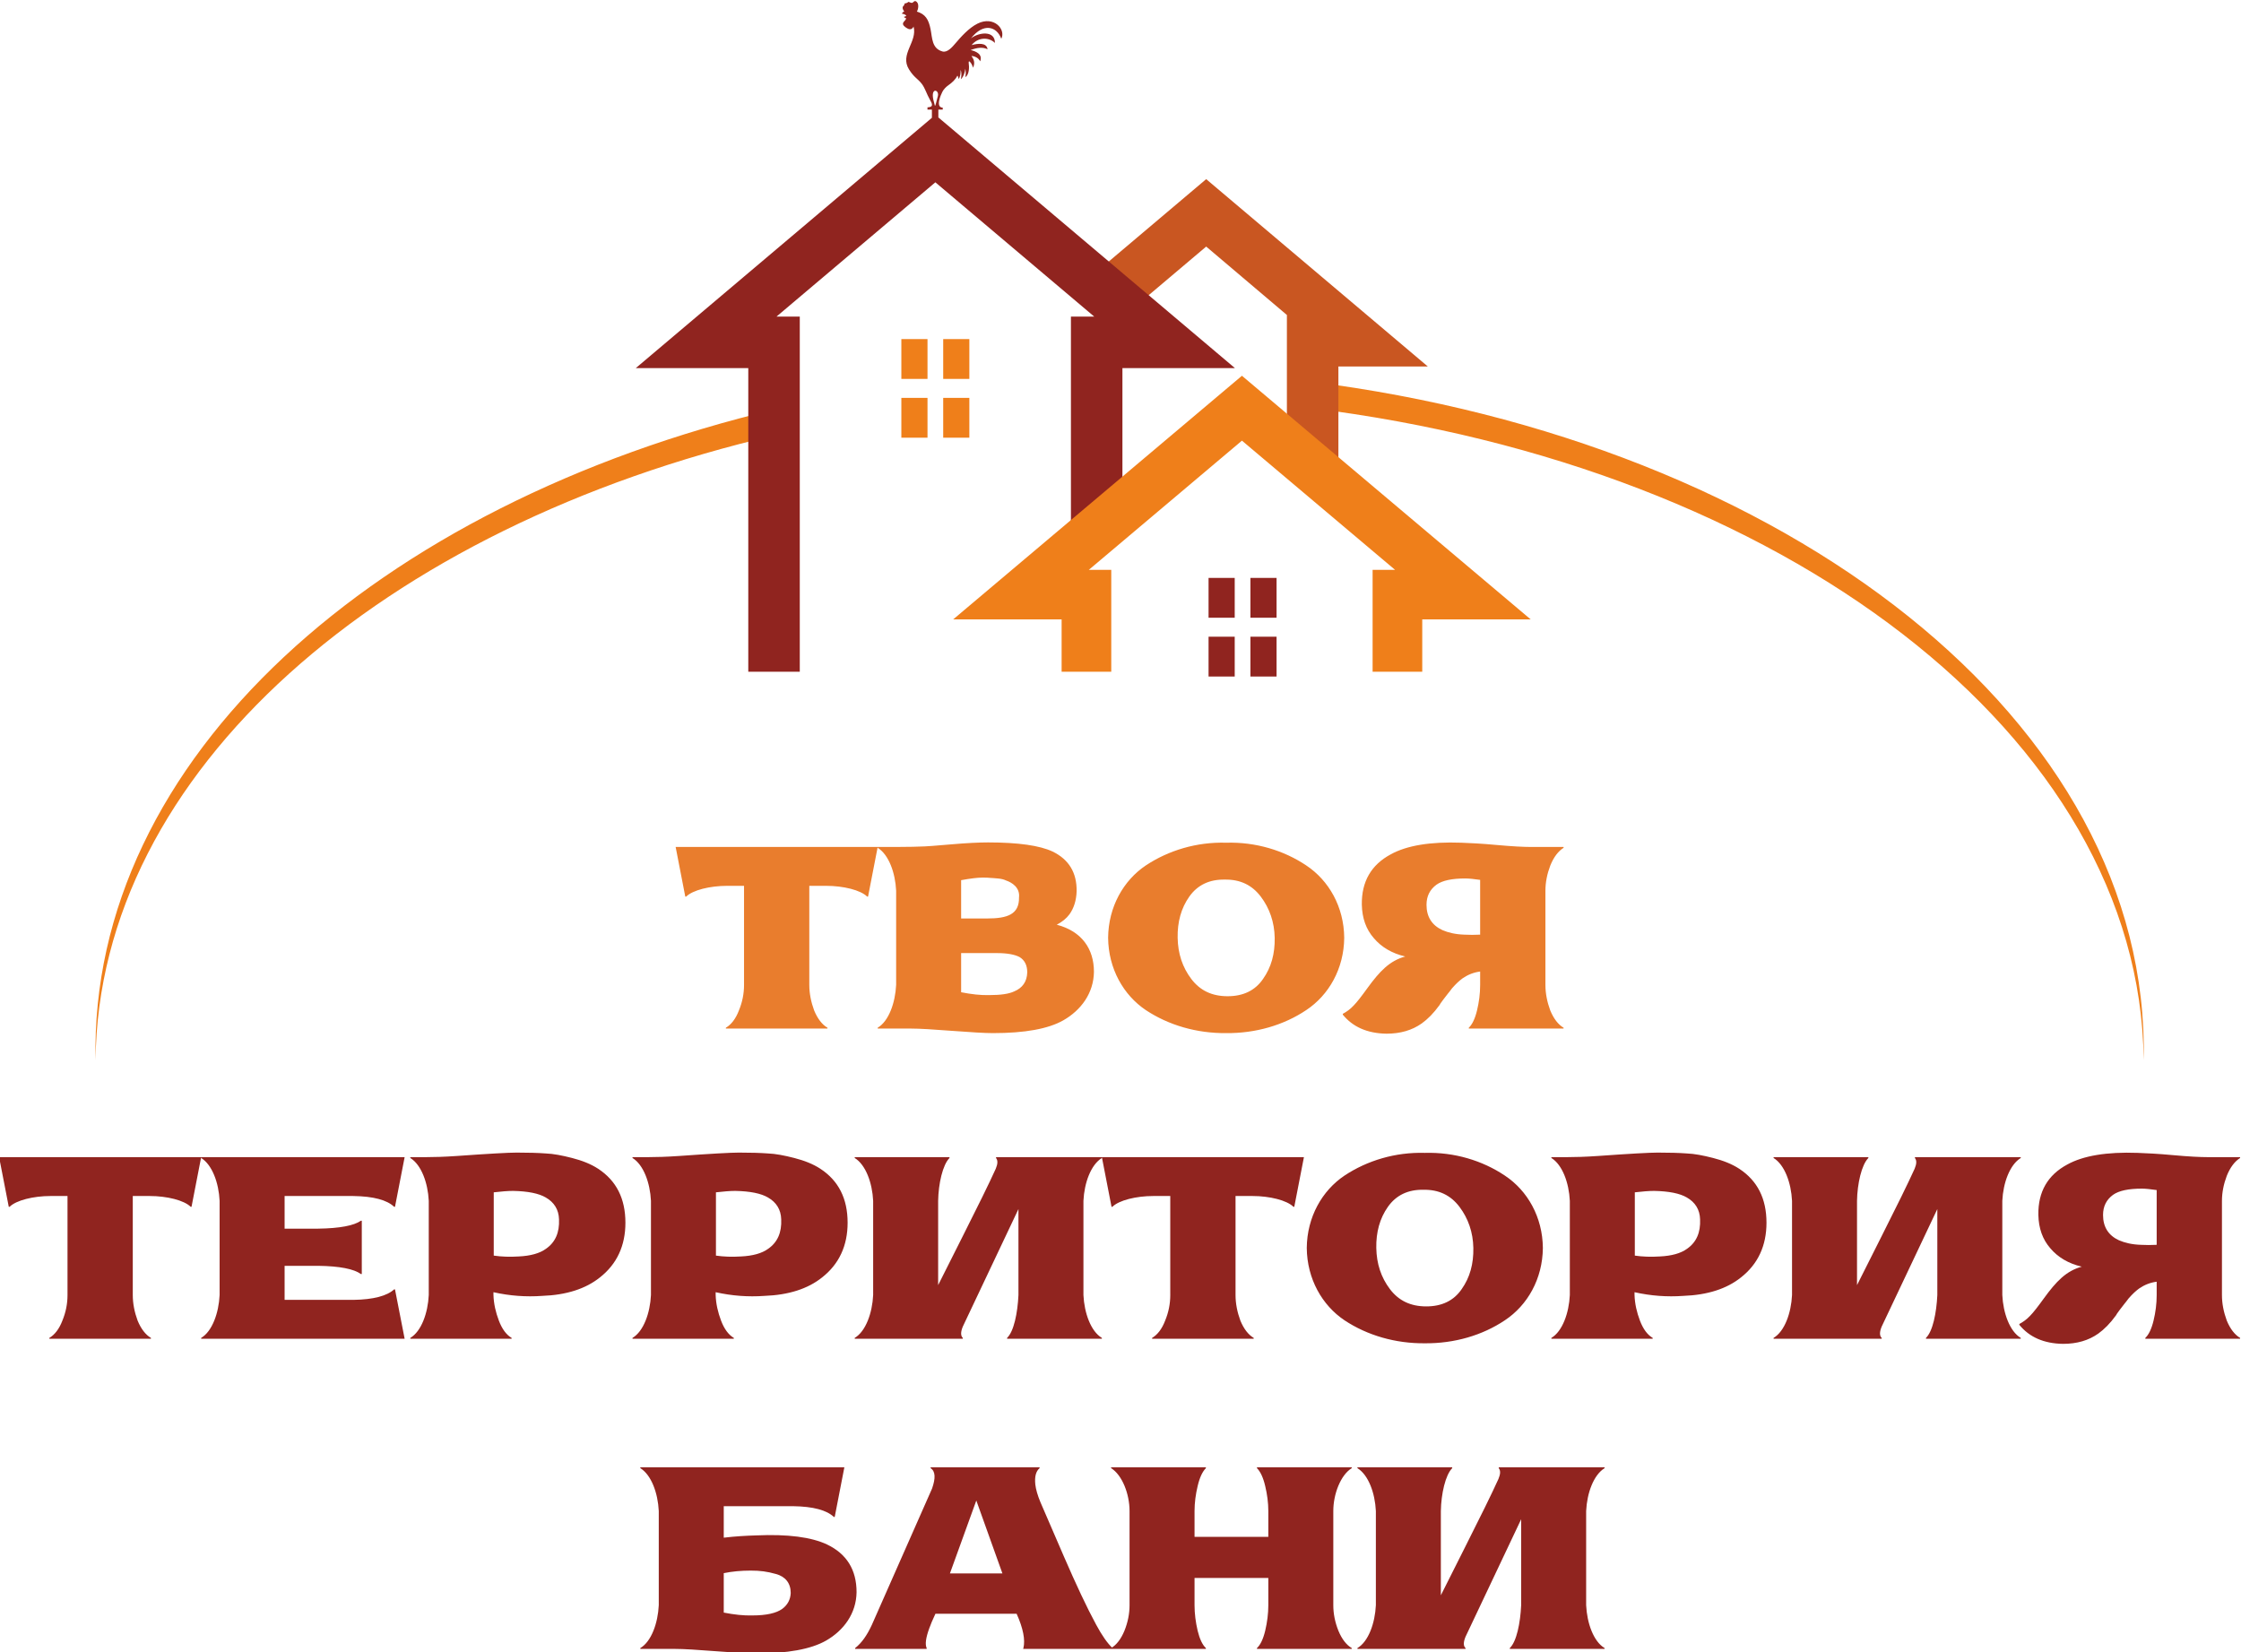
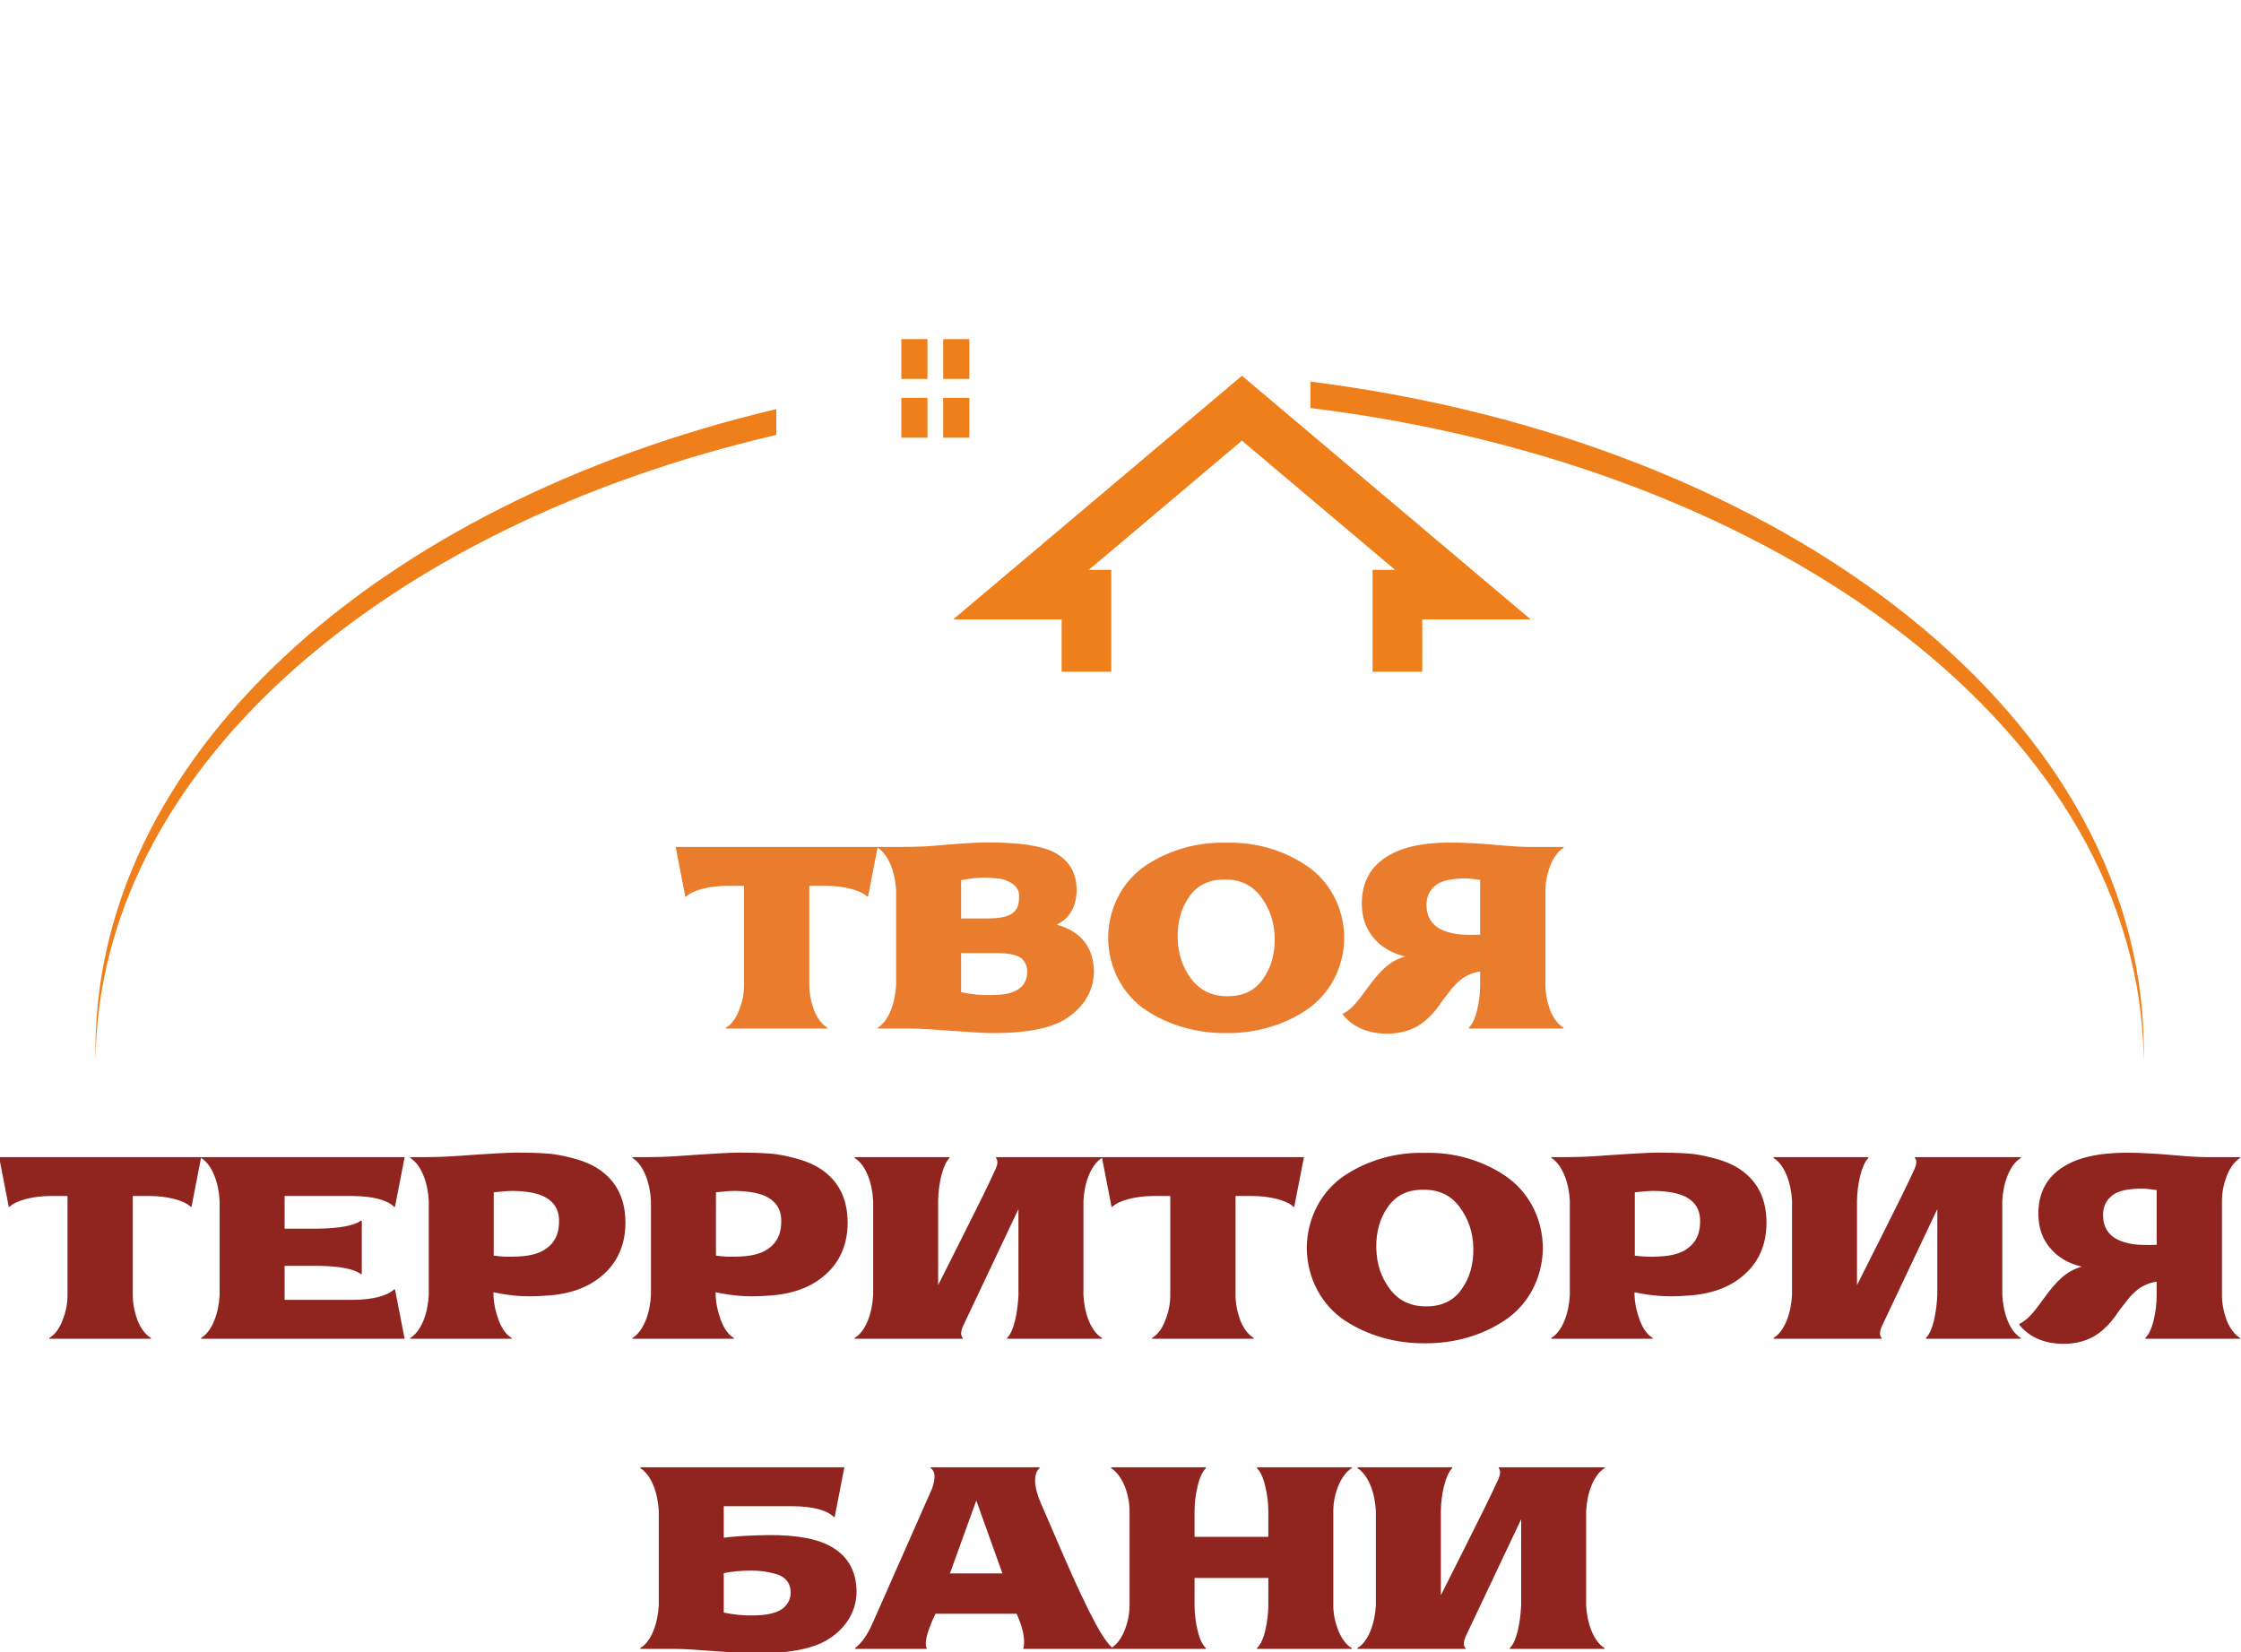
<svg xmlns="http://www.w3.org/2000/svg" xml:space="preserve" width="94.72mm" height="69.844mm" version="1.1" style="shape-rendering:geometricPrecision; text-rendering:geometricPrecision; image-rendering:optimizeQuality; fill-rule:evenodd; clip-rule:evenodd" viewBox="0 0 9472 6984.38">
  <defs>
    <style type="text/css">
   
    .fil0 {fill:#EF7F1A}
    .fil2 {fill:#C95621}
    .fil1 {fill:#90241F}
    .fil3 {fill:#E97D2D;fill-rule:nonzero}
    .fil4 {fill:#90241F;fill-rule:nonzero}
   
  </style>
  </defs>
  <g id="Слой_x0020_1">
    <g id="_1647820137936">
      <path class="fil0" d="M5538.98 1613.01c2013.41,253.45 3551.73,1437.14 3521.66,2867.75 -14.43,-1371.42 -1526.18,-2510.5 -3521.66,-2756.02l0 -111.73zm-2257.91 225.4c-1667.78,387.28 -2864.34,1422.97 -2877.17,2642.35 -26.77,-1273.54 1189.44,-2351.39 2877.17,-2751.54l0 109.19z" />
      <path class="fil0" d="M3809.72 1433.27l110.53 0 0 168.28 -110.53 0 0 -168.28zm176.91 248.51l110.53 0 0 168.3 -110.53 0 0 -168.3zm-176.91 0l110.53 0 0 168.3 -110.53 0 0 -168.3zm176.91 -248.51l110.53 0 0 168.28 -110.53 0 0 -168.28z" />
-       <path class="fil1" d="M5108.21 2442.74l110.54 0 0 168.3 -110.54 0 0 -168.3zm176.91 248.5l110.53 0 0 168.3 -110.53 0 0 -168.3zm-176.91 0l110.54 0 0 168.3 -110.54 0 0 -168.3zm176.91 -248.5l110.53 0 0 168.3 -110.53 0 0 -168.3z" />
-       <polygon class="fil2" points="5656.98,2066.07 5656.98,1549.06 6034.92,1549.06 5098.18,757.19 4606.67,1172.68 4756.1,1331.38 5098.18,1042.22 5439.31,1331.38 5439.31,1882.83 " />
-       <path class="fil1" d="M4744.14 1555.94l0 606.04 -217.67 176.69 0 -1000.4 98.57 0 -671.6 -567.71 -671.6 567.71 98.57 0 0 1501.07 -217.67 0 0 -1283.4 -475.58 0 1251.68 -1058.06 0 -34.77 -18.72 0 0 -9.36c27.05,-1.32 20.64,-14.6 9.77,-33.36 -12.31,-21.25 -20.06,-48.29 -33.72,-65.94 -17.63,-22.77 -32.31,-26.16 -54.26,-61.4 -39.99,-64.13 36.65,-116.34 19.49,-180.77 -8.13,16.68 -21.17,12.05 -32.21,4.3 -12.76,-8.99 -16.86,-16.41 -7.72,-26.06 3.72,-3.92 7.48,-7.92 8.53,-13.14 -3.78,-1.25 -7.1,-3.19 -9.97,-5.72 3.86,-1.09 8.21,-2.79 10.92,-5.17 -4.51,-5.64 -11.54,-7.71 -18.7,-8.64 1.48,-5.17 5.36,-7.37 9.8,-8.89 -1.77,-2.71 -5.84,-8.29 -6.71,-13.79 -0.91,-5.82 1.32,-9.16 4.67,-11.32 1.76,-2.89 3.01,-6.47 3.94,-9.52 6.76,-0.43 11,-2.45 15.59,-6.49 4.79,0.51 11.69,6.23 17.33,3.5 5.27,-2.51 8.51,-11.71 17.83,-3.42 10.09,8.98 6.81,31.05 0.66,41 35.65,10.77 49.33,32.57 57.74,73.91 7.58,37.12 4.81,82.18 50.68,94.73 20.62,5.62 41.63,-19.26 54.51,-34.36 22.84,-26.77 56.24,-64.82 93.25,-83.32 69.33,-34.71 121.1,24.47 100.58,64.09 -18.98,-52.62 -75.53,-69.06 -128.17,-1.82 32.67,-26.08 101.93,-34.57 101.24,19.31 -25.02,-24.81 -70.67,-25.58 -98.55,9.11 25.47,-6.81 63.36,-12.07 67.42,17.57 -19.71,-9.9 -43.36,-7.28 -71.69,3.44 19.94,4.24 52.81,16.74 40.44,47.61 -6.23,-13.93 -22.34,-21.88 -36.68,-22.58 9.71,14.15 16.6,28.74 6.39,49.53 -2.83,-10.9 -8.11,-22 -16.31,-27.4 -2.07,1.98 -2.25,4.49 -1.8,7.44 2.73,18.26 2.36,48.87 -14.28,60.19 2.39,-12.56 2.35,-24.65 -0.14,-35.77 -1.8,17.41 -8.2,34.53 -18.88,44.44 2.69,-12.9 4.31,-28.45 -1.19,-39.56 0.69,12.29 -0.51,29.15 -8.57,38.67 -0.06,-5.84 -1.9,-11.34 -4.88,-14.41 -7.54,16.21 -22.43,29.75 -38.99,41.28 -7.68,5.33 -18.82,15.85 -24.36,26.99 -6.13,12.33 -30.69,65.74 1.51,67.07l0 8.03 -18.51 0 0 33.15 1253.6 1059.68 -475.58 0zm-780.11 -1149.78c-14.19,55.05 -10.87,44.05 -15.89,27.45 -20.44,-67.44 23.35,-56.38 15.89,-27.45z" />
      <polygon class="fil0" points="6011.39,2618.14 6011.39,2839.34 5801.59,2839.34 5801.59,2408.74 5896.6,2408.74 5249.26,1862.52 4601.92,2408.74 4696.93,2408.74 4696.93,2839.34 4487.13,2839.34 4487.13,2618.14 4028.73,2618.14 5249.26,1588.3 6469.79,2618.14 " />
      <g>
        <path class="fil3" d="M3144.81 4162.9c0,37.18 -7.2,73.16 -21.59,107.95 -13.19,34.78 -32.38,59.97 -55.17,73.16l0 3.6 429.4 0 0 -3.6c-22.79,-13.19 -41.98,-38.38 -56.38,-73.16 -13.19,-35.99 -20.39,-71.97 -20.39,-107.95l0 -418.61 71.97 0c71.96,0 145.13,17.99 172.72,45.58l3.6 0 40.78 -209.9 -854 0 40.78 209.9 3.59 0c27.59,-27.59 100.76,-45.58 172.72,-45.58l71.97 0 0 418.61zm1069.9 -134.34c41.98,0 74.36,6 94.75,16.79 21.59,13.19 32.39,34.78 32.39,64.77 -1.2,39.58 -20.39,65.97 -55.17,80.36 -22.79,10.8 -57.58,15.6 -104.36,15.6 -37.18,1.2 -76.76,-3.6 -119.94,-12l0 -165.52 152.33 0zm-152.33 -308.26c39.58,-7.19 69.57,-10.79 88.76,-10.79 16.79,0 27.59,0 33.58,1.2 6,0 16.79,1.2 32.39,2.4 15.59,1.2 27.58,4.79 34.78,8.39 25.19,8.4 59.97,29.99 55.18,71.97 1.19,70.77 -47.98,88.76 -134.34,88.76l-110.35 0 0 -161.93zm-352.64 -136.73c46.78,28.78 74.37,105.55 77.97,181.11l0 398.22c-3.6,75.56 -31.19,153.52 -77.97,181.11l0 3.6 141.54 0c35.98,0 93.55,3.6 172.72,9.6 80.36,5.99 137.93,9.59 172.72,9.59 135.53,0 233.89,-17.99 297.46,-53.97 75.56,-43.18 128.34,-115.15 129.54,-205.11 0,-97.15 -51.58,-171.52 -157.13,-199.11 22.79,-11.99 40.78,-26.38 53.98,-44.37 17.99,-25.19 28.78,-57.58 29.98,-97.16 1.2,-77.96 -32.38,-134.34 -101.95,-167.92 -53.98,-25.19 -143.93,-38.38 -272.27,-38.38 -37.19,0 -89.96,2.4 -158.33,8.39 -68.37,6 -104.35,8.4 -109.15,8.4 -27.59,1.2 -67.17,2.4 -121.14,2.4l-77.97 0 0 3.6zm1478.91 627.3c-65.97,0 -116.34,-23.98 -153.53,-73.16 -37.18,-49.18 -56.37,-106.75 -57.57,-173.92 -1.2,-65.97 14.39,-124.74 49.18,-173.92 34.78,-49.18 85.16,-73.17 149.93,-71.97 64.77,-1.2 115.14,22.79 152.33,71.97 37.18,49.18 57.57,107.95 58.77,173.92 1.2,67.17 -14.39,124.74 -49.18,173.92 -33.58,49.18 -83.96,73.16 -149.93,73.16zm-5.99 -648.89c-124.75,-3.6 -243.49,32.38 -339.45,95.95 -94.75,63.57 -158.32,175.12 -159.52,305.86 1.2,130.74 64.77,242.29 159.52,305.86 95.96,63.57 214.7,98.35 339.45,97.15 124.74,1.2 243.48,-33.58 338.24,-97.15 95.95,-63.57 159.52,-175.12 160.72,-305.86 -1.2,-130.74 -64.77,-242.29 -160.72,-305.86 -94.76,-63.57 -213.5,-99.55 -338.24,-95.95zm1073.5 388.62c-22.79,1.19 -45.58,1.19 -67.17,0 -37.18,-1.2 -67.17,-8.4 -92.36,-19.2 -44.38,-20.39 -67.17,-56.37 -67.17,-106.75 0,-37.18 14.4,-64.77 41.98,-85.16 25.19,-17.99 65.97,-26.38 122.35,-26.38 15.59,0 37.18,2.4 62.37,5.99l0 231.5zm214.7 -370.63c-31.19,0 -79.17,-2.4 -145.14,-8.4 -64.76,-5.99 -115.14,-8.39 -149.93,-9.59 -130.73,-4.8 -230.29,11.99 -297.46,49.17 -82.76,44.38 -123.54,115.15 -122.34,212.3 1.2,57.58 17.99,104.36 50.38,141.54 32.38,38.38 76.76,64.77 133.14,77.96 -65.97,17.99 -107.95,62.37 -159.53,133.14 -25.19,34.78 -44.38,59.97 -58.77,74.37 -14.4,15.59 -29.99,26.38 -45.58,34.78l0 3.6c41.98,51.57 103.15,79.16 184.71,80.36 58.77,0 107.95,-14.39 148.73,-43.18 25.19,-17.99 50.38,-43.18 75.57,-77.96 0,-1.2 4.8,-8.4 15.59,-22.79l20.39 -26.39c3.6,-3.6 8.4,-10.8 16.79,-21.59 17.99,-20.39 29.99,-31.19 44.38,-41.98 22.79,-15.59 46.78,-25.19 74.37,-28.79l0 56.38c0,37.18 -4.8,73.16 -13.2,107.95 -8.39,34.78 -20.39,59.97 -34.78,73.16l0 3.6 400.61 0 0 -3.6c-22.79,-13.19 -41.98,-38.38 -56.37,-73.16 -13.19,-35.99 -20.39,-71.97 -20.39,-107.95l0 -398.22c0,-34.78 7.2,-70.76 20.39,-105.55 14.39,-35.98 33.58,-61.17 56.37,-75.56l0 -3.6 -137.93 0z" />
        <path class="fil4" d="M285.35 5473.96c0,37.18 -7.2,73.16 -21.59,107.95 -13.19,34.78 -32.38,59.97 -55.17,73.16l0 3.6 429.4 0 0 -3.6c-22.79,-13.19 -41.98,-38.38 -56.38,-73.16 -13.19,-35.99 -20.39,-71.97 -20.39,-107.95l0 -418.61 71.97 0c71.96,0 145.13,17.99 172.72,45.58l3.6 0 40.78 -209.9 -854 0 40.78 209.9 3.59 0c27.59,-27.59 100.76,-45.58 172.72,-45.58l71.97 0 0 418.61zm564.93 -579.33c46.78,28.78 74.37,105.55 77.97,181.11l0 398.22c-3.6,75.56 -31.19,153.52 -77.97,181.11l0 3.6 860 0 -40.78 -208.7 -3.6 0c-29.98,27.58 -87.56,43.18 -172.72,44.38l-290.26 0 0 -143.94 141.53 0c91.16,1.2 151.13,13.2 181.12,34.79l3.6 0 0 -225.5 -3.6 0c-28.79,20.39 -88.76,32.39 -181.12,33.59l-141.53 0 0 -137.94 290.26 0c85.16,1.2 142.74,16.79 172.72,45.58l3.6 0 40.78 -209.9 -860 0 0 3.6zm1236.63 145.13c32.38,-3.6 58.77,-6 81.56,-6 63.57,1.2 109.15,10.8 137.94,27.59 35.98,20.39 55.17,51.57 56.37,92.36 2.4,56.37 -15.59,97.15 -55.17,124.74 -26.39,19.19 -64.77,29.98 -115.15,32.38 -37.18,2.4 -73.17,1.2 -105.55,-3.6l0 -267.47zm-352.64 -145.13c46.78,28.78 74.37,105.55 77.97,181.11l0 398.22c-3.6,75.56 -31.19,153.52 -77.97,181.11l0 3.6 428.2 0 0 -3.6c-22.78,-13.19 -40.78,-38.38 -53.97,-73.16 -13.19,-34.79 -21.59,-70.77 -22.79,-107.95l0 -12c69.57,15.59 137.94,20.39 205.1,15.59 103.16,-3.59 184.72,-29.98 244.69,-77.96 71.97,-56.37 107.95,-134.34 107.95,-231.49 0,-101.95 -38.38,-177.52 -115.15,-227.89 -31.18,-20.4 -68.36,-34.79 -110.34,-45.58 -41.99,-10.8 -79.17,-17.99 -111.55,-19.19 -32.39,-2.4 -73.17,-3.6 -122.35,-3.6 -34.78,0 -119.94,4.8 -254.28,14.39 -52.77,3.6 -94.75,4.8 -127.14,4.8l-68.37 0 0 3.6zm1291.8 145.13c32.38,-3.6 58.77,-6 81.56,-6 63.57,1.2 109.15,10.8 137.94,27.59 35.98,20.39 55.17,51.57 56.37,92.36 2.4,56.37 -15.59,97.15 -55.17,124.74 -26.39,19.19 -64.77,29.98 -115.15,32.38 -37.18,2.4 -73.17,1.2 -105.55,-3.6l0 -267.47zm-352.64 -145.13c46.78,28.78 74.37,105.55 77.97,181.11l0 398.22c-3.6,75.56 -31.19,153.52 -77.97,181.11l0 3.6 428.2 0 0 -3.6c-22.78,-13.19 -40.78,-38.38 -53.97,-73.16 -13.19,-34.79 -21.59,-70.77 -22.79,-107.95l0 -12c69.57,15.59 137.94,20.39 205.1,15.59 103.16,-3.59 184.72,-29.98 244.69,-77.96 71.97,-56.37 107.95,-134.34 107.95,-231.49 0,-101.95 -38.38,-177.52 -115.15,-227.89 -31.18,-20.4 -68.36,-34.79 -110.34,-45.58 -41.99,-10.8 -79.17,-17.99 -111.55,-19.19 -32.39,-2.4 -73.17,-3.6 -122.35,-3.6 -34.78,0 -119.94,4.8 -254.28,14.39 -52.77,3.6 -94.75,4.8 -127.14,4.8l-68.37 0 0 3.6zm939.16 0c46.78,28.78 74.37,105.55 77.97,181.11l0 398.22c-3.6,75.56 -31.19,153.52 -77.97,181.11l0 3.6 456.99 0 0 -3.6c-9.59,-8.39 -9.59,-25.19 0,-47.98l235.09 -496.56 0 363.43c-3.6,75.56 -19.19,153.52 -47.98,181.11l0 3.6 400.62 0 0 -3.6c-46.78,-27.59 -74.37,-105.55 -77.97,-181.11l0 -398.22c3.6,-75.56 31.19,-152.33 77.97,-181.11l0 -3.6 -447.39 0 0 3.6c8.39,10.79 7.19,25.18 -1.2,45.58 -29.99,65.96 -76.77,160.72 -139.14,284.26l-104.35 207.51 0 -356.24c1.2,-71.96 19.19,-152.33 47.98,-181.11l0 -3.6 -400.62 0 0 3.6zm1333.78 579.33c0,37.18 -7.2,73.16 -21.59,107.95 -13.19,34.78 -32.38,59.97 -55.17,73.16l0 3.6 429.4 0 0 -3.6c-22.79,-13.19 -41.98,-38.38 -56.38,-73.16 -13.19,-35.99 -20.39,-71.97 -20.39,-107.95l0 -418.61 71.97 0c71.96,0 145.13,17.99 172.72,45.58l3.6 0 40.78 -209.9 -854 0 40.78 209.9 3.59 0c27.59,-27.59 100.76,-45.58 172.72,-45.58l71.97 0 0 418.61zm1081.89 47.97c-65.97,0 -116.34,-23.98 -153.53,-73.16 -37.18,-49.18 -56.37,-106.75 -57.57,-173.92 -1.2,-65.97 14.39,-124.74 49.18,-173.92 34.78,-49.18 85.16,-73.17 149.93,-71.97 64.77,-1.2 115.14,22.79 152.33,71.97 37.18,49.18 57.57,107.95 58.77,173.92 1.2,67.17 -14.39,124.74 -49.18,173.92 -33.58,49.18 -83.96,73.16 -149.93,73.16zm-5.99 -648.89c-124.75,-3.6 -243.49,32.38 -339.45,95.95 -94.75,63.57 -158.32,175.12 -159.52,305.86 1.2,130.74 64.77,242.29 159.52,305.86 95.96,63.57 214.7,98.35 339.45,97.15 124.74,1.2 243.48,-33.58 338.24,-97.15 95.95,-63.57 159.52,-175.12 160.72,-305.86 -1.2,-130.74 -64.77,-242.29 -160.72,-305.86 -94.76,-63.57 -213.5,-99.55 -338.24,-95.95zm887.58 166.72c32.38,-3.6 58.77,-6 81.56,-6 63.57,1.2 109.15,10.8 137.94,27.59 35.98,20.39 55.17,51.57 56.37,92.36 2.4,56.37 -15.59,97.15 -55.17,124.74 -26.39,19.19 -64.77,29.98 -115.15,32.38 -37.18,2.4 -73.17,1.2 -105.55,-3.6l0 -267.47zm-352.64 -145.13c46.78,28.78 74.37,105.55 77.97,181.11l0 398.22c-3.6,75.56 -31.19,153.52 -77.97,181.11l0 3.6 428.2 0 0 -3.6c-22.78,-13.19 -40.78,-38.38 -53.97,-73.16 -13.19,-34.79 -21.59,-70.77 -22.79,-107.95l0 -12c69.57,15.59 137.94,20.39 205.1,15.59 103.16,-3.59 184.72,-29.98 244.69,-77.96 71.97,-56.37 107.95,-134.34 107.95,-231.49 0,-101.95 -38.38,-177.52 -115.15,-227.89 -31.18,-20.4 -68.36,-34.79 -110.34,-45.58 -41.99,-10.8 -79.17,-17.99 -111.55,-19.19 -32.39,-2.4 -73.17,-3.6 -122.35,-3.6 -34.78,0 -119.94,4.8 -254.28,14.39 -52.77,3.6 -94.75,4.8 -127.14,4.8l-68.37 0 0 3.6zm939.16 0c46.78,28.78 74.37,105.55 77.97,181.11l0 398.22c-3.6,75.56 -31.19,153.52 -77.97,181.11l0 3.6 456.99 0 0 -3.6c-9.59,-8.39 -9.59,-25.19 0,-47.98l235.09 -496.56 0 363.43c-3.6,75.56 -19.19,153.52 -47.98,181.11l0 3.6 400.62 0 0 -3.6c-46.78,-27.59 -74.37,-105.55 -77.97,-181.11l0 -398.22c3.6,-75.56 31.19,-152.33 77.97,-181.11l0 -3.6 -447.39 0 0 3.6c8.39,10.79 7.19,25.18 -1.2,45.58 -29.99,65.96 -76.77,160.72 -139.14,284.26l-104.35 207.51 0 -356.24c1.2,-71.96 19.19,-152.33 47.98,-181.11l0 -3.6 -400.62 0 0 3.6zm1619.25 367.03c-22.79,1.19 -45.58,1.19 -67.17,0 -37.18,-1.2 -67.17,-8.4 -92.36,-19.2 -44.38,-20.39 -67.17,-56.37 -67.17,-106.75 0,-37.18 14.4,-64.77 41.98,-85.16 25.19,-17.99 65.97,-26.38 122.35,-26.38 15.59,0 37.18,2.4 62.37,5.99l0 231.5zm214.7 -370.63c-31.19,0 -79.17,-2.4 -145.14,-8.4 -64.76,-5.99 -115.14,-8.39 -149.93,-9.59 -130.73,-4.8 -230.29,11.99 -297.46,49.17 -82.76,44.38 -123.54,115.15 -122.34,212.3 1.2,57.58 17.99,104.36 50.38,141.54 32.38,38.38 76.76,64.77 133.14,77.96 -65.97,17.99 -107.95,62.37 -159.53,133.14 -25.19,34.78 -44.38,59.97 -58.77,74.37 -14.4,15.59 -29.99,26.38 -45.58,34.78l0 3.6c41.98,51.57 103.15,79.16 184.71,80.36 58.77,0 107.95,-14.39 148.73,-43.18 25.19,-17.99 50.38,-43.18 75.57,-77.96 0,-1.2 4.8,-8.4 15.59,-22.79l20.39 -26.39c3.6,-3.6 8.4,-10.8 16.79,-21.59 17.99,-20.39 29.99,-31.19 44.38,-41.98 22.79,-15.59 46.78,-25.19 74.37,-28.79l0 56.38c0,37.18 -4.8,73.16 -13.2,107.95 -8.39,34.78 -20.39,59.97 -34.78,73.16l0 3.6 400.61 0 0 -3.6c-22.79,-13.19 -41.98,-38.38 -56.37,-73.16 -13.19,-35.99 -20.39,-71.97 -20.39,-107.95l0 -398.22c0,-34.78 7.2,-70.76 20.39,-105.55 14.39,-35.98 33.58,-61.17 56.37,-75.56l0 -3.6 -137.93 0zm-6271.26 1758.45c34.78,-7.2 73.17,-10.8 113.95,-10.8 39.58,0 68.36,3.6 106.75,14.4 39.58,10.79 62.37,38.38 62.37,80.36 -1.2,27.59 -13.2,50.38 -35.99,67.17 -25.18,17.99 -67.16,27.59 -125.94,27.59 -37.18,1.2 -77.96,-3.6 -121.14,-12l0 -166.72zm-352.64 -443.79c46.78,28.78 74.37,105.55 77.97,181.11l0 398.22c-3.6,75.56 -31.19,153.52 -77.97,181.11l0 3.6 147.54 0c35.98,0 92.35,3.6 170.32,9.6 77.96,5.99 134.33,9.59 169.12,9.59 135.53,0 233.89,-17.99 297.46,-53.97 75.56,-43.18 128.34,-115.15 129.54,-205.11 0,-94.75 -41.98,-161.92 -124.74,-201.5 -65.97,-31.19 -165.53,-44.38 -299.86,-38.39 -40.79,1.2 -86.36,3.6 -136.74,9.6l0 -133.14 292.66 0c85.16,1.2 142.74,16.79 172.72,45.58l3.6 0 40.78 -209.9 -862.4 0 0 3.6zm1227.03 -3.6l0 3.6c20.39,13.19 21.59,41.98 6,86.36l-254.28 575.73c-20.4,44.38 -43.18,76.76 -70.77,98.35l0 3.6 302.26 0 0 -3.6c-7.2,-15.59 -3.6,-43.18 10.79,-82.76 6,-16.79 14.4,-37.18 26.39,-62.37l343.04 0c27.59,61.17 37.18,110.35 28.79,145.13l-1.2 3.6 377.82 0 0 -3.6c-21.59,-20.39 -44.38,-52.77 -69.57,-99.55 -39.58,-73.17 -83.96,-167.92 -135.53,-286.67l-99.56 -230.29c-11.99,-28.79 -19.19,-53.98 -21.59,-74.37 -3.6,-33.58 2.4,-56.37 17.99,-69.56l0 -3.6 -460.58 0zm303.46 448.59l-221.9 0 111.55 -308.26 110.35 308.26zm459.38 -444.99c46.78,28.78 77.97,109.15 77.97,181.11l0 398.22c0,35.98 -7.2,71.96 -21.59,107.95 -14.4,34.78 -33.59,59.97 -56.38,73.16l0 3.6 400.62 0 0 -3.6c-14.4,-13.19 -26.39,-38.38 -34.79,-73.16 -8.39,-35.99 -13.19,-71.97 -13.19,-107.95l0 -115.15 311.85 0 0 115.15c0,35.98 -4.79,71.96 -13.19,107.95 -8.4,34.78 -20.39,59.97 -34.78,73.16l0 3.6 400.61 0 0 -3.6c-22.79,-13.19 -41.98,-38.38 -56.37,-73.16 -14.4,-35.99 -21.59,-71.97 -21.59,-107.95l0 -398.22c0,-71.96 31.18,-152.33 77.96,-181.11l0 -3.6 -400.61 0 0 3.6c14.39,14.39 26.38,39.58 34.78,75.56 8.4,34.79 13.19,70.77 13.19,105.55l0 109.15 -311.85 0 0 -109.15c0,-34.78 4.8,-70.76 13.19,-105.55 8.4,-35.98 20.39,-61.17 34.79,-75.56l0 -3.6 -400.62 0 0 3.6zm1041.11 0c46.78,28.78 74.37,105.55 77.97,181.11l0 398.22c-3.6,75.56 -31.19,153.52 -77.97,181.11l0 3.6 456.99 0 0 -3.6c-9.59,-8.39 -9.59,-25.19 0,-47.98l235.09 -496.56 0 363.43c-3.6,75.56 -19.19,153.52 -47.98,181.11l0 3.6 400.62 0 0 -3.6c-46.78,-27.59 -74.37,-105.55 -77.97,-181.11l0 -398.22c3.6,-75.56 31.19,-152.33 77.97,-181.11l0 -3.6 -447.39 0 0 3.6c8.39,10.79 7.19,25.18 -1.2,45.58 -29.99,65.96 -76.77,160.72 -139.14,284.26l-104.35 207.51 0 -356.24c1.2,-71.96 19.19,-152.33 47.98,-181.11l0 -3.6 -400.62 0 0 3.6z" />
      </g>
    </g>
  </g>
</svg>